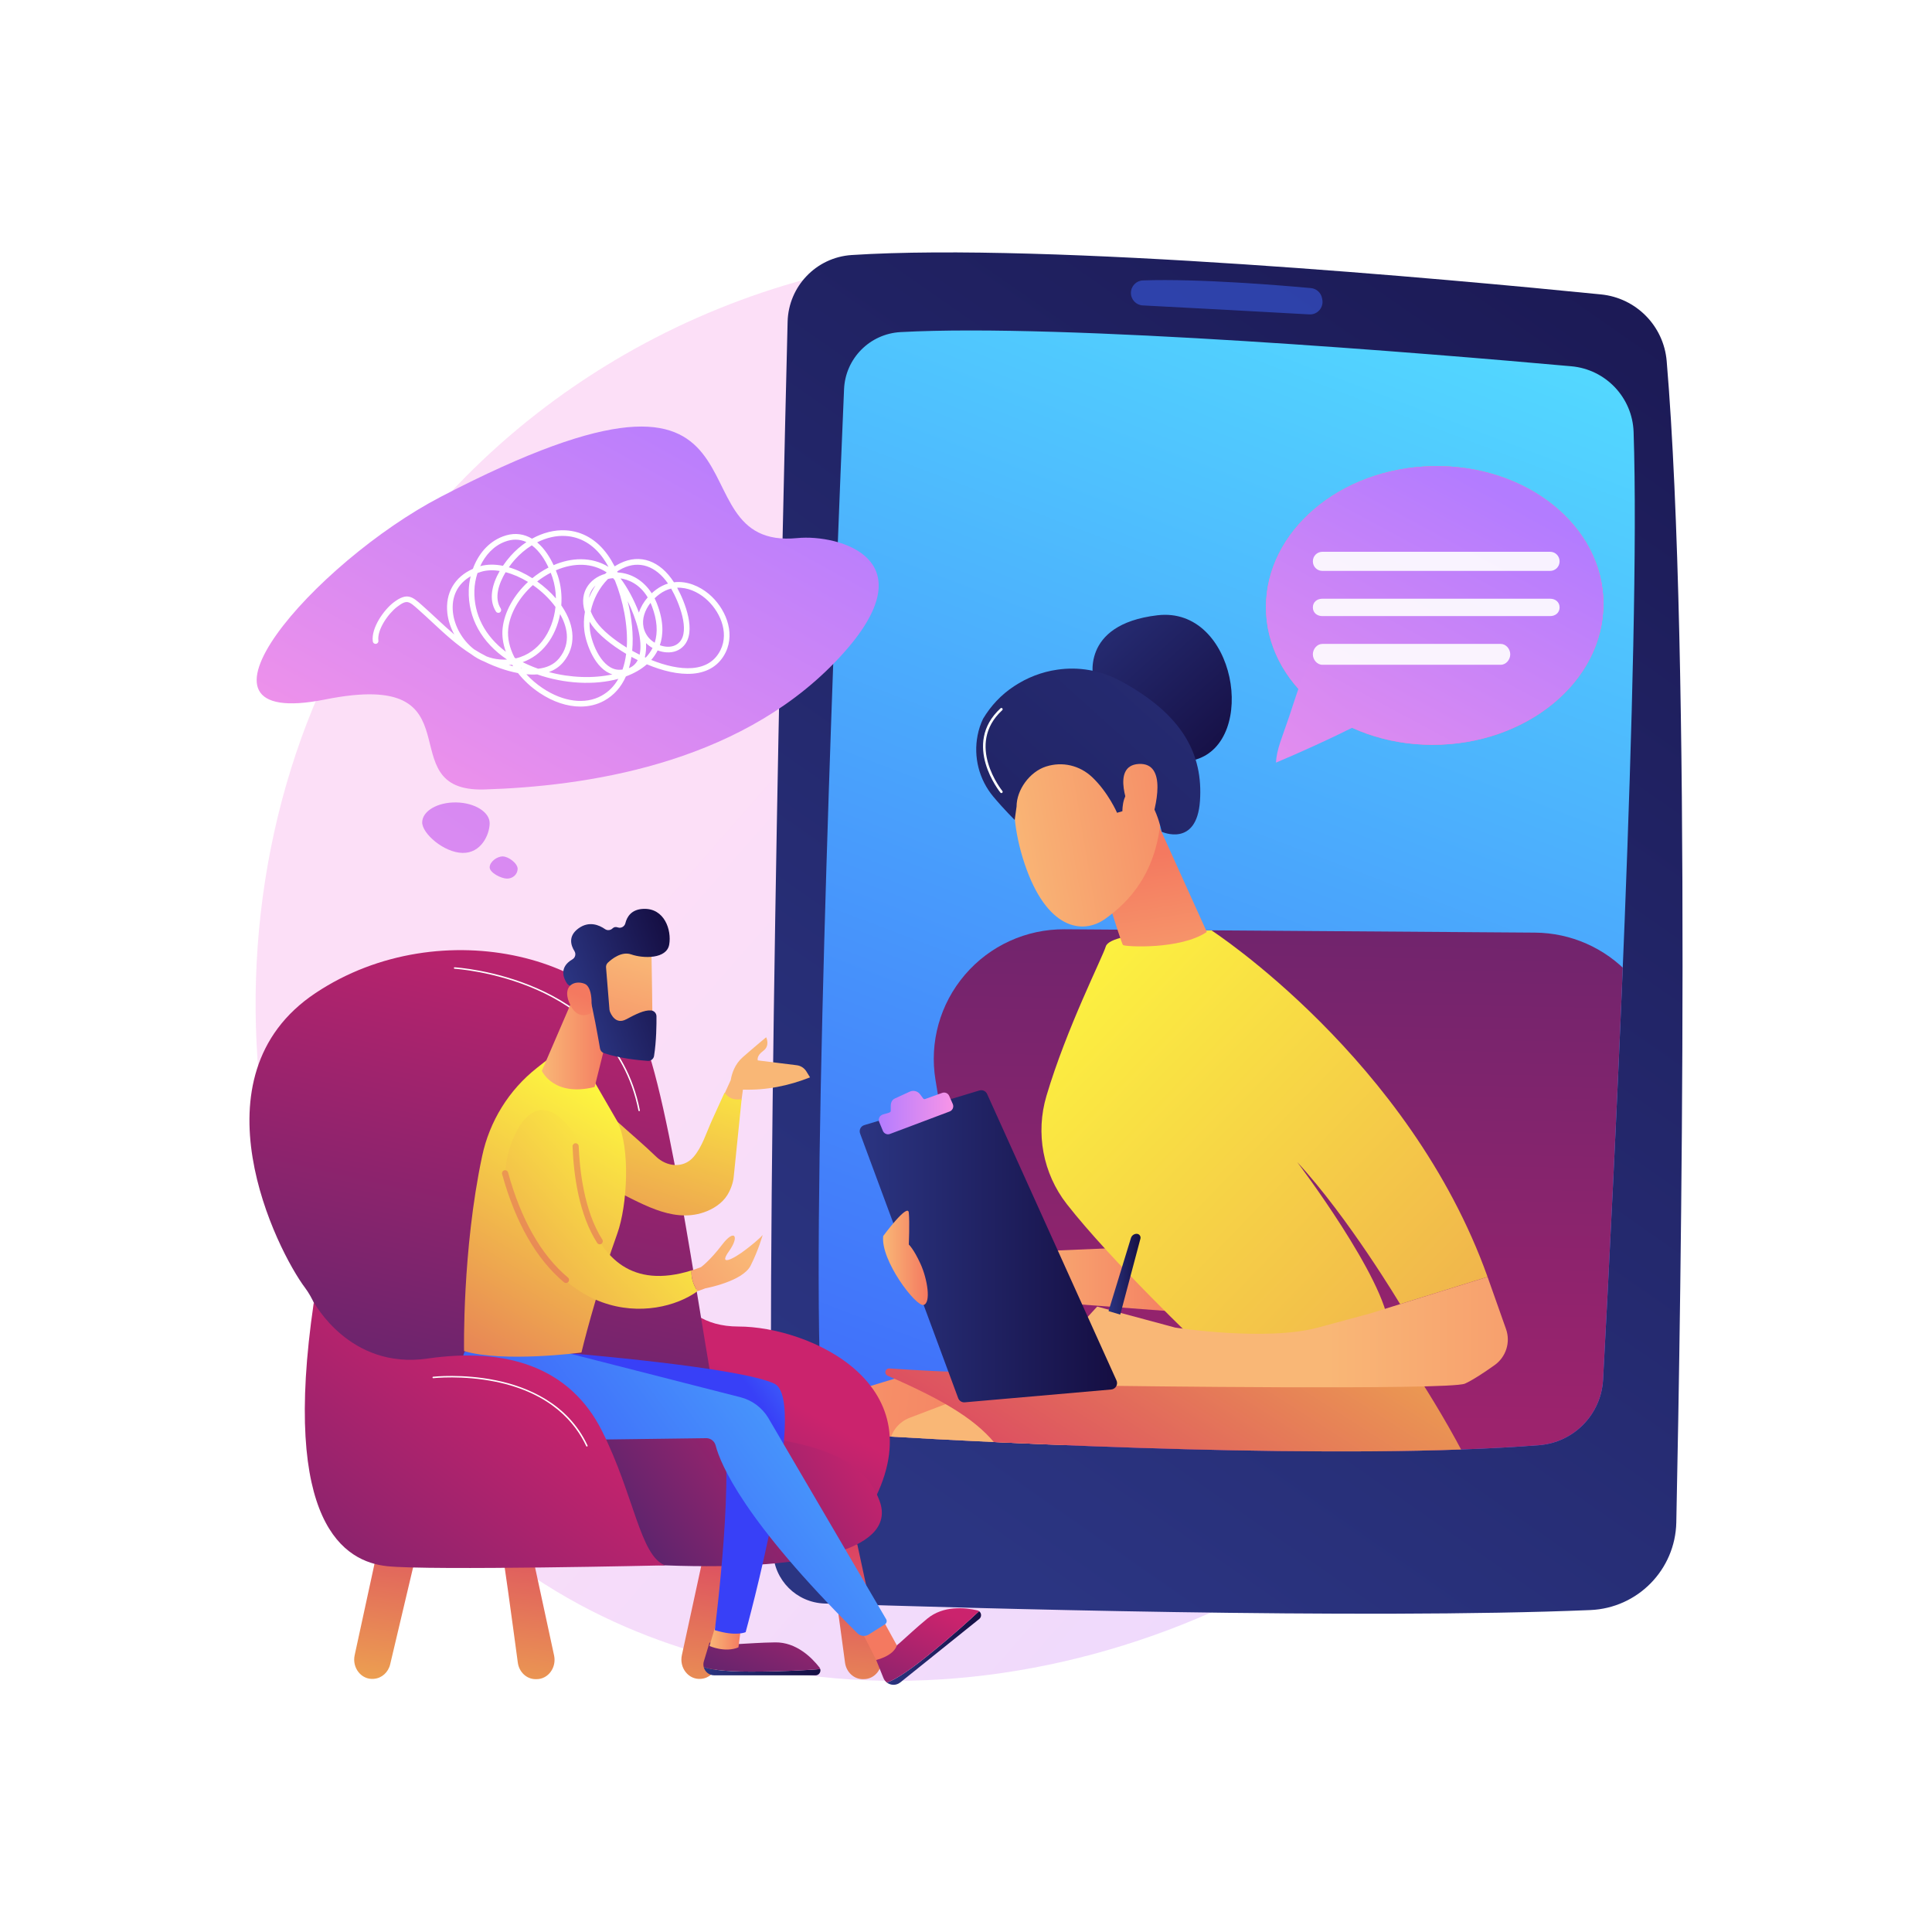
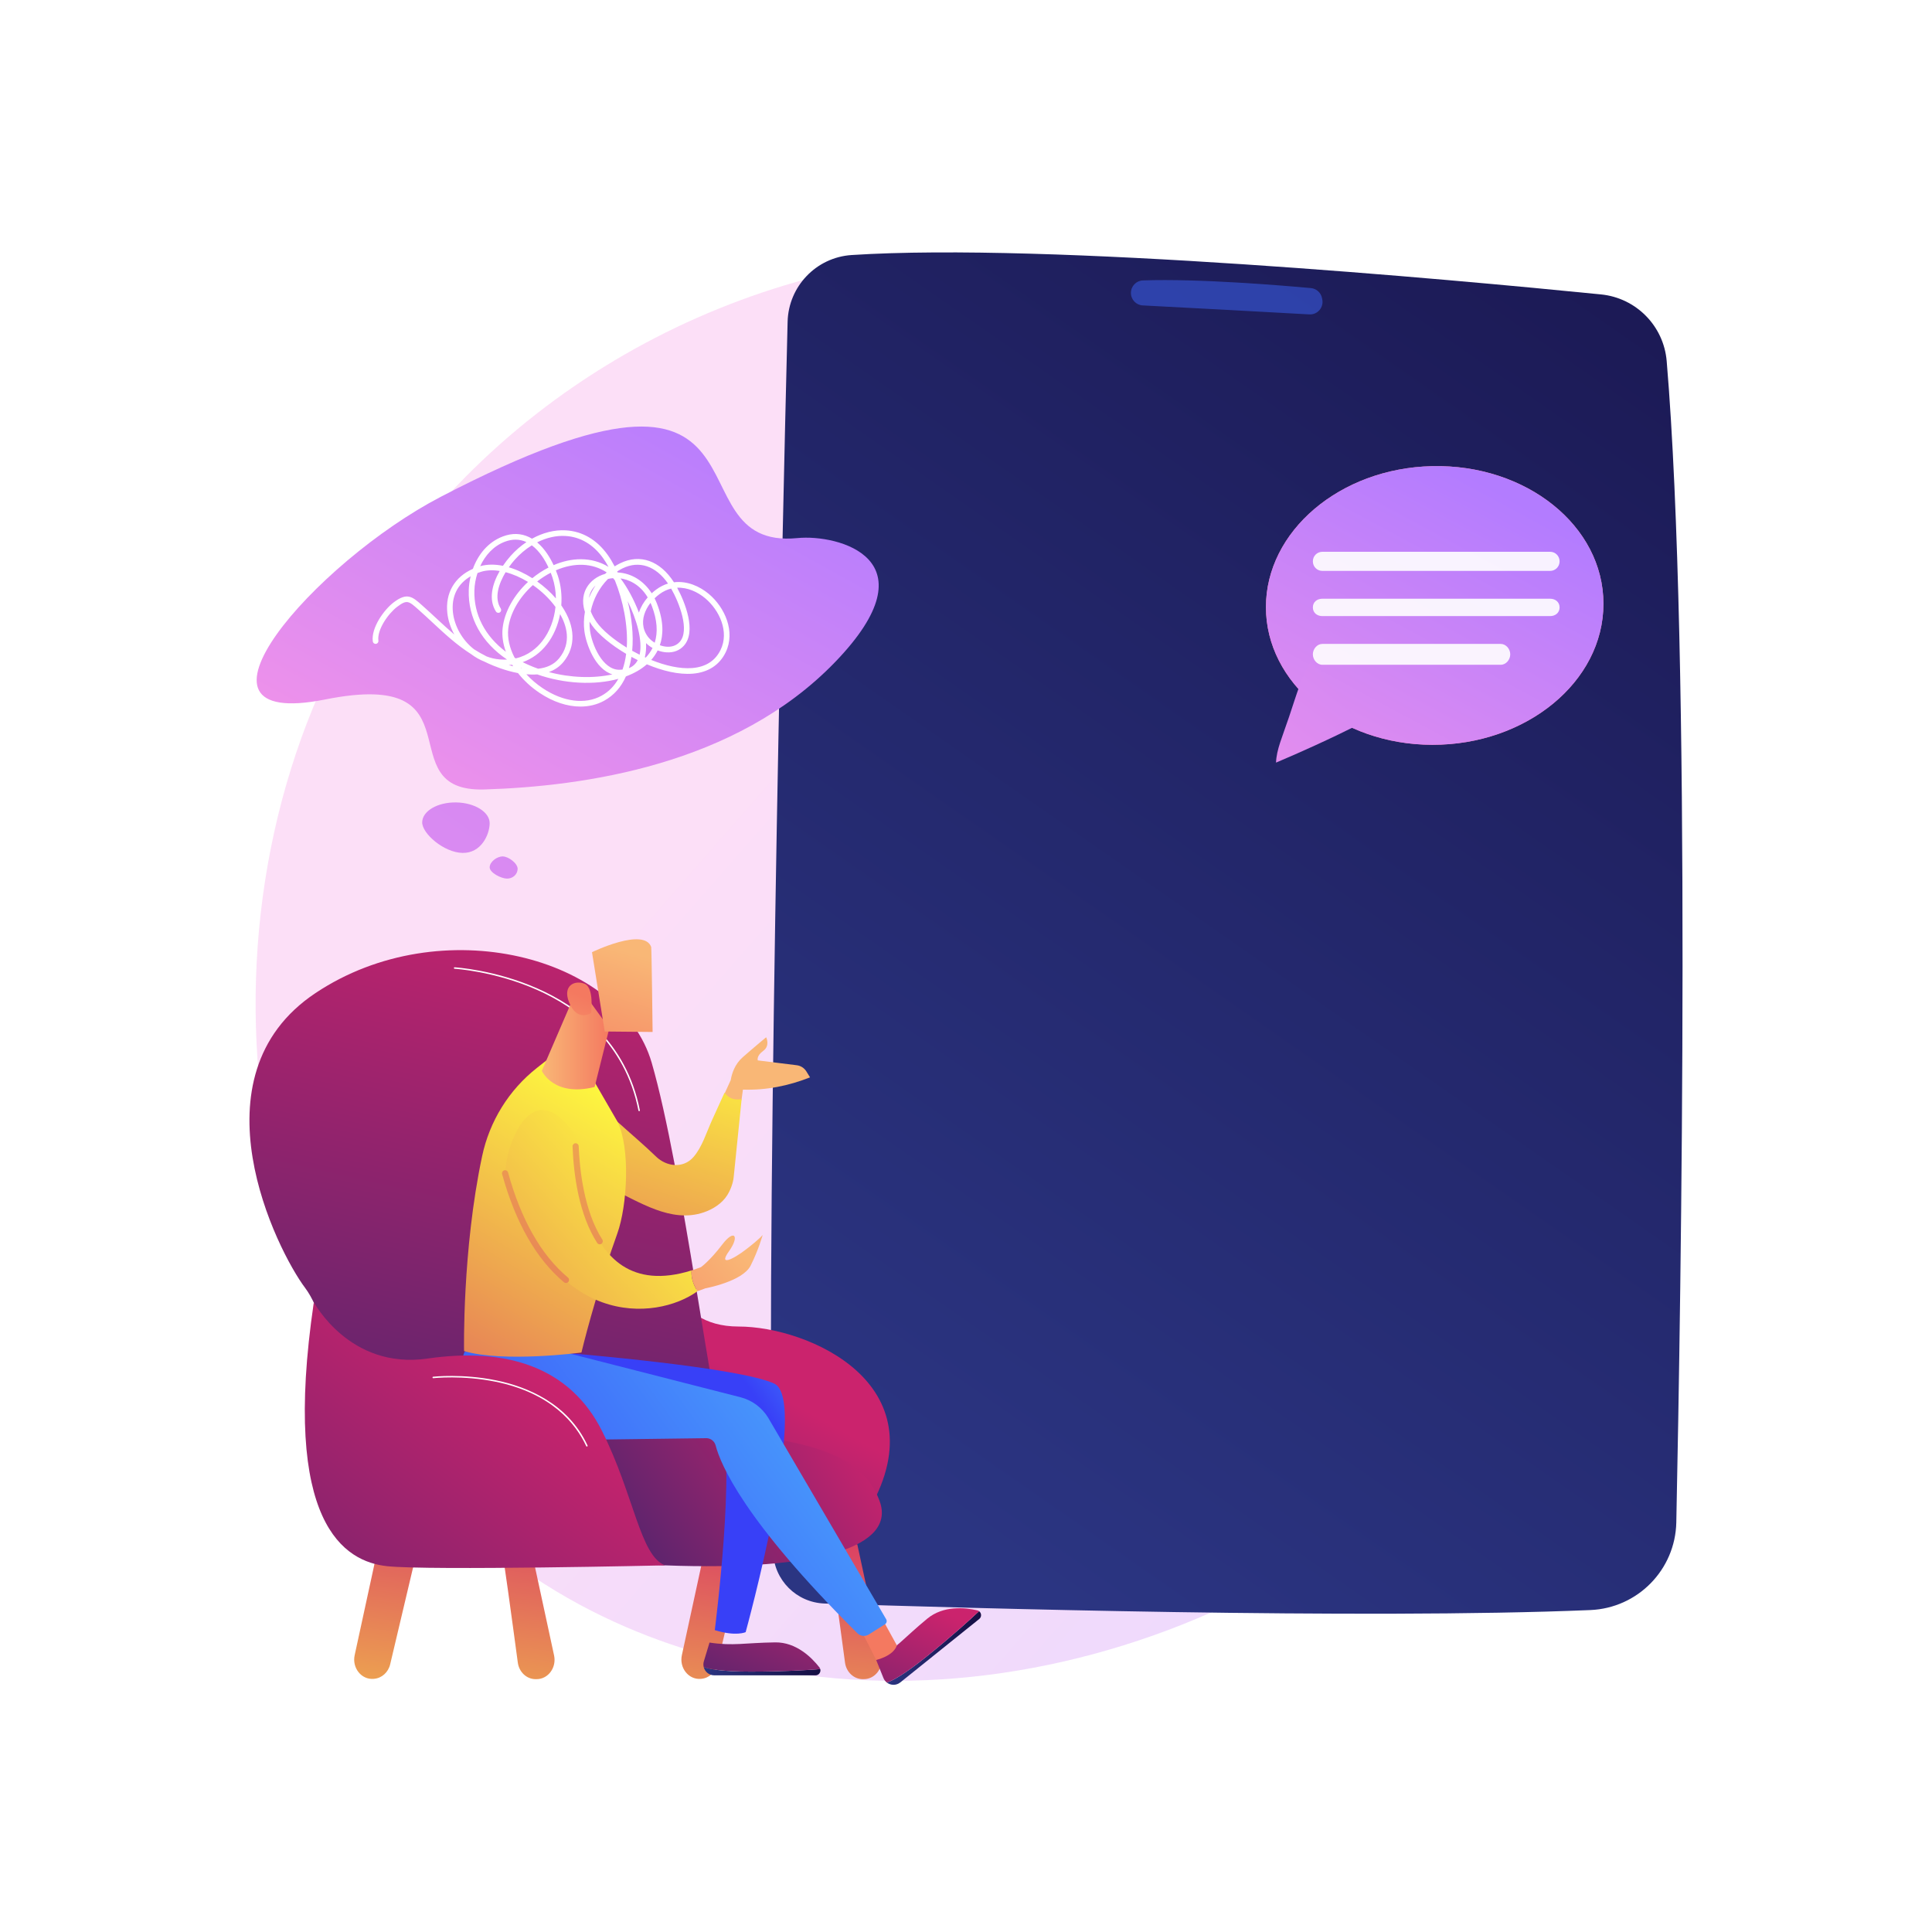
<svg xmlns="http://www.w3.org/2000/svg" xmlns:xlink="http://www.w3.org/1999/xlink" x="0px" y="0px" viewBox="0 0 3710 3710" style="enable-background:new 0 0 3710 3710;" xml:space="preserve">
  <g id="Background">
    <g>
      <g>
        <rect style="fill:#FFFFFF;" width="3710" height="3710" />
      </g>
    </g>
  </g>
  <g id="Illustration">
    <g>
      <linearGradient id="SVGID_1_" gradientUnits="userSpaceOnUse" x1="3437.814" y1="3264.796" x2="1400.067" y2="1481.768">
        <stop offset="0" style="stop-color:#B37CFF" />
        <stop offset="1" style="stop-color:#F895E7" />
      </linearGradient>
      <path style="opacity:0.3;fill:url(#SVGID_1_);" d="M3091.503,2338.79c-263.359,620.104-964.887,967.491-1573.253,873.785   c-98.993-15.248-370.387-60.669-610.668-274.95C445.025,2525.118,346.104,1708.3,719.235,1132.669   c271.574-418.958,758.398-656.452,1220.976-644.572c99.639,2.559,481.499,18.329,817.087,295.048   c49.291,40.645,158.008,137.227,255.988,290.45C3243.362,1433.389,3263.138,1934.66,3091.503,2338.79z" />
      <g>
        <g>
          <g>
            <linearGradient id="SVGID_00000127764599644708183850000017543480843212934838_" gradientUnits="userSpaceOnUse" x1="1644.851" y1="2810.825" x2="3848.806" y2="-350.504">
              <stop offset="0" style="stop-color:#2B3582" />
              <stop offset="1" style="stop-color:#150E42" />
            </linearGradient>
            <path style="fill:url(#SVGID_00000127764599644708183850000017543480843212934838_);" d="M1635.383,489.733      c-67.985,4.411-121.257,60.098-122.945,128.205c-10.325,416.504-43.813,1853.186-27.827,2362.302      c1.694,53.936,44.931,97.227,98.865,98.992c266.759,8.73,1034.149,30.855,1470.477,12.55      c90.88-3.813,163.15-77.427,165.037-168.367c9.067-437.175,29.072-1666.782-18.477-2230.066      c-5.697-67.49-58.668-121.235-126.062-127.977C2783.939,536.31,2012.343,465.27,1635.383,489.733z" />
            <linearGradient id="SVGID_00000158744950567607991780000009990926945085486997_" gradientUnits="userSpaceOnUse" x1="2767.732" y1="599.017" x2="1561.067" y2="3773.365">
              <stop offset="0" style="stop-color:#53D8FF" />
              <stop offset="1" style="stop-color:#3840F7" />
            </linearGradient>
-             <path style="fill:url(#SVGID_00000158744950567607991780000009990926945085486997_);" d="M1729.317,637.728      c-59.021,3.22-105.965,50.572-108.487,109.627c-14.57,341.114-60.525,1475.921-45.939,1895.549      c2.132,61.334,50.473,110.928,111.74,114.513c252.254,14.762,899.26,47.311,1269.254,17.683      c66.624-5.334,118.904-59.215,122.5-125.955c18.75-348.009,72.585-1404.672,58.604-1819.598      c-2.231-66.192-53.505-120.25-119.469-126.173C2744.621,678.873,2043.726,620.573,1729.317,637.728z" />
            <path style="opacity:0.5;fill:#3F67F9;" d="M2171.704,562.51L2171.704,562.51c0,12.78,9.96,23.32,22.722,23.988      c63.007,3.3,240.498,12.636,319.821,17.239c15.64,0.907,27.916-13.151,24.949-28.534l-0.507-2.625      c-2.024-10.497-10.729-18.397-21.375-19.372c-53.618-4.913-215.409-18.536-322.606-14.71      C2181.832,538.956,2171.704,549.625,2171.704,562.51z" />
          </g>
        </g>
        <g>
          <defs>
-             <path id="SVGID_00000054225453258349692960000016782201632066923913_" d="M1729.317,637.728      c-59.021,3.22-105.965,50.572-108.487,109.627c-14.57,341.114-60.525,1475.921-45.939,1895.549      c2.132,61.334,50.473,110.928,111.74,114.513c252.254,14.762,899.26,47.311,1269.254,17.683      c66.624-5.334,118.904-59.215,122.5-125.955c18.75-348.009,72.585-1404.672,58.604-1819.598      c-2.231-66.192-53.505-120.25-119.469-126.173C2744.621,678.873,2043.726,620.573,1729.317,637.728z" />
-           </defs>
+             </defs>
          <clipPath id="SVGID_00000137851717525161819490000003142357136080611973_">
            <use xlink:href="#SVGID_00000054225453258349692960000016782201632066923913_" style="overflow:visible;" />
          </clipPath>
          <g style="clip-path:url(#SVGID_00000137851717525161819490000003142357136080611973_);">
            <linearGradient id="SVGID_00000117648073528712005490000012134844598461961103_" gradientUnits="userSpaceOnUse" x1="2054.105" y1="1104.792" x2="2369.115" y2="1454.042">
              <stop offset="0" style="stop-color:#2B3582" />
              <stop offset="1" style="stop-color:#150E42" />
            </linearGradient>
            <path style="fill:url(#SVGID_00000117648073528712005490000012134844598461961103_);" d="M2100.024,1306.092      c0,0-28.369-106.803,122.631-124.603c151-17.801,193.004,242.084,73.291,277.201      C2176.232,1493.806,2100.024,1306.092,2100.024,1306.092z" />
            <linearGradient id="SVGID_00000101808295535426504820000008735065740475000981_" gradientUnits="userSpaceOnUse" x1="2462.202" y1="3761.844" x2="2513.947" y2="967.604">
              <stop offset="0" style="stop-color:#CB236D" />
              <stop offset="1" style="stop-color:#4C246D" />
            </linearGradient>
            <path style="fill:url(#SVGID_00000101808295535426504820000008735065740475000981_);" d="M3128.951,1870.983      c-46.778-50.604-112.412-79.585-181.318-80.079l-903.426-6.4c-73.499-0.521-143.481,31.418-191.253,87.275      c-47.769,55.857-68.46,129.434-56.542,201.96l180.896,1100.373h1137.318l79.931-1116.606      C3199.475,1988.773,3175.727,1921.582,3128.951,1870.983z" />
            <linearGradient id="SVGID_00000034072739878175062000000010547830545596184978_" gradientUnits="userSpaceOnUse" x1="1908.058" y1="2457.296" x2="2291.851" y2="2457.296">
              <stop offset="0" style="stop-color:#F9B776" />
              <stop offset="1" style="stop-color:#F47960" />
            </linearGradient>
            <polygon style="fill:url(#SVGID_00000034072739878175062000000010547830545596184978_);" points="1908.058,2406.483       2220.109,2393.213 2291.851,2521.378 1908.058,2492.25      " />
            <g>
              <linearGradient id="SVGID_00000168079745930823509600000003241438722353364613_" gradientUnits="userSpaceOnUse" x1="2086.201" y1="4548.588" x2="2120.803" y2="2680.076">
                <stop offset="0" style="stop-color:#2B3582" />
                <stop offset="1" style="stop-color:#150E42" />
              </linearGradient>
              <polygon style="fill:url(#SVGID_00000168079745930823509600000003241438722353364613_);" points="2168.052,3580.181        2168.052,3226.111 2046.774,3226.111 2068.707,3580.181       " />
              <linearGradient id="SVGID_00000054226348333496774360000003514124956121533066_" gradientUnits="userSpaceOnUse" x1="240.829" y1="4548.44" x2="275.425" y2="2680.248" gradientTransform="matrix(-1 0 0 1 3204 0)">
                <stop offset="0" style="stop-color:#2B3582" />
                <stop offset="1" style="stop-color:#150E42" />
              </linearGradient>
              <polygon style="fill:url(#SVGID_00000054226348333496774360000003514124956121533066_);" points="2976.356,3580.181        2998.29,3226.111 2885.634,3226.111 2885.634,3580.181       " />
            </g>
            <linearGradient id="SVGID_00000051367523295416859980000001203352385901136316_" gradientUnits="userSpaceOnUse" x1="-525.919" y1="3165.898" x2="1052.848" y2="3159.401">
              <stop offset="0" style="stop-color:#C32B78" />
              <stop offset="1" style="stop-color:#593092" />
            </linearGradient>
            <path style="fill:url(#SVGID_00000051367523295416859980000001203352385901136316_);" d="M3228.826,3158.435      c0,71.838-58.237,130.075-130.075,130.075H1965.335c-71.839,0-130.075-58.237-130.075-130.075v-10.243      c0-71.838,58.237-130.075,130.075-130.075H3098.75c71.839,0,130.075,58.237,130.075,130.075V3158.435z" />
            <g>
              <linearGradient id="SVGID_00000122000335664667468300000004471898996637982140_" gradientUnits="userSpaceOnUse" x1="7404.943" y1="2991.657" x2="6505.598" y2="3504.99" gradientTransform="matrix(-0.915 0.402 0.402 0.915 6550.661 -2678.031)">
                <stop offset="0" style="stop-color:#F9B776" />
                <stop offset="1" style="stop-color:#F47960" />
              </linearGradient>
              <path style="fill:url(#SVGID_00000122000335664667468300000004471898996637982140_);" d="M1594.382,3580.181       c100.563-208.847,239.565-536.063,145.833-686.35l363.901-61.551l-339.047-199.21l-157.212,47.85       c-20.053,6.104-35.563,21.935-41.211,42.117c-19.846,70.959-71.078,510.006-109.806,857.144H1594.382z" />
            </g>
            <linearGradient id="SVGID_00000124122867913085422230000013820678192687398051_" gradientUnits="userSpaceOnUse" x1="7479.921" y1="2927.367" x2="10633.551" y2="953.146" gradientTransform="matrix(-0.962 0.275 0.275 0.962 7563.914 -1920.54)">
              <stop offset="0" style="stop-color:#F9B776" />
              <stop offset="1" style="stop-color:#F47960" />
            </linearGradient>
            <path style="fill:url(#SVGID_00000124122867913085422230000013820678192687398051_);" d="M1810.625,3580.181      c83.486-214.824,180.298-519.397,82.854-654.25l369.204,16.709l-362.146-278.556l-153.594,58.434      c-19.59,7.453-33.987,24.303-38.249,44.822c-20.794,100.189-74.039,426.406-60.719,812.841H1810.625z" />
            <linearGradient id="SVGID_00000164504869990946355610000001590636853248329614_" gradientUnits="userSpaceOnUse" x1="2861.372" y1="1915.912" x2="2113.422" y2="3082.714">
              <stop offset="0" style="stop-color:#FDF53F" />
              <stop offset="1" style="stop-color:#D93C65" />
            </linearGradient>
            <path style="fill:url(#SVGID_00000164504869990946355610000001590636853248329614_);" d="M2866.818,2938.664      c-12.154-100.498-160.277-320.811-160.277-320.811s-574.526-18.689-641.621,7.349c-52.077,20.21-264.573,8.789-357.093,2.664      c-3.52-0.232-6.696,2.1-7.528,5.523c-0.832,3.428,0.921,6.96,4.154,8.364c225.978,98.297,247.7,154.315,277.584,344.852      c0,0,227.431,138.269,688.787,100.127C2825.86,3073.917,2878.973,3039.161,2866.818,2938.664z" />
            <linearGradient id="SVGID_00000120533786151338229790000014412548410853191319_" gradientUnits="userSpaceOnUse" x1="7296.95" y1="1856.619" x2="5124.131" y2="3952.528" gradientTransform="matrix(-1 0 0 1 9285.337 0)">
              <stop offset="0" style="stop-color:#FDF53F" />
              <stop offset="1" style="stop-color:#D93C65" />
            </linearGradient>
            <path style="fill:url(#SVGID_00000120533786151338229790000014412548410853191319_);" d="M2305.958,2585.215      c0,0-172.491-164.246-257.398-273.032c-45.896-58.806-60.31-136.22-39.084-207.732      c38.764-130.599,107.655-265.865,113.938-286.918c9.63-32.27,203.037-30.926,203.037-30.926s380.585,247.004,530.118,665.41      l-167.935,52.282c0,0-99.372-166.713-197.556-272.706c0,0,169.894,224.435,175.877,316.314L2305.958,2585.215z" />
            <linearGradient id="SVGID_00000069365780861494803590000004718654760707997371_" gradientUnits="userSpaceOnUse" x1="1371.645" y1="2045.722" x2="1309.021" y2="1643.887" gradientTransform="matrix(1 0 0 1 888.874 0)">
              <stop offset="0" style="stop-color:#F9B776" />
              <stop offset="1" style="stop-color:#F47960" />
            </linearGradient>
            <path style="fill:url(#SVGID_00000069365780861494803590000004718654760707997371_);" d="M2100.024,1637.187      c2.02,6.708,52.499,174.057,56.448,177.529c3.949,3.474,110.706,9.215,160.956-25.128l-102.563-226.886L2100.024,1637.187z" />
            <linearGradient id="SVGID_00000163045782269029217310000017830029899632181398_" gradientUnits="userSpaceOnUse" x1="2485.219" y1="-335.477" x2="2889.89" y2="-60.606" gradientTransform="matrix(0.723 -0.691 0.691 0.723 368.043 3572.766)">
              <stop offset="0" style="stop-color:#F9B776" />
              <stop offset="1" style="stop-color:#F47960" />
            </linearGradient>
            <path style="fill:url(#SVGID_00000163045782269029217310000017830029899632181398_);" d="M1961.19,1449.208      c0,0-35.94,83.014,6.286,209.224c42.226,126.211,111.232,137.176,154.933,105.976      c43.701-31.201,100.367-86.955,107.413-201.282C2236.867,1448.797,2010.697,1344.21,1961.19,1449.208z" />
            <linearGradient id="SVGID_00000060032779491292171990000004735696419730531731_" gradientUnits="userSpaceOnUse" x1="2682.341" y1="822.232" x2="1024.061" y2="2660.761">
              <stop offset="0" style="stop-color:#2B3582" />
              <stop offset="1" style="stop-color:#150E42" />
            </linearGradient>
            <path style="fill:url(#SVGID_00000060032779491292171990000004735696419730531731_);" d="M2154.385,1309.036      c-41.139-22.642-84.081-28.919-123.873-23.093c-30.155,4.257-58.518,15.47-83.068,31.726      c-24.996,16.365-44.924,37.884-59.72,62.66c-4.832,10.017-8.244,20.623-10.433,31.745      c-8.223,41.796,2.899,85.066,30.21,117.759c20.435,24.459,41.047,44.693,41.047,44.693l3.56-25.701      c0-32.172,25.317-66.941,56.703-76.916c31.387-9.974,64.537-2.128,88.413,20.405c30.94,29.251,47.851,68.487,47.851,68.487      l10.251-3.029c0,0-0.815-49.993,30.907-38.335c31.611,11.772,44.541,77.794,44.541,77.794s67.222,30.825,73.499-59.072      C2310.551,1448.366,2270.963,1372.929,2154.385,1309.036z" />
            <linearGradient id="SVGID_00000047041478551079125470000004406196522715119750_" gradientUnits="userSpaceOnUse" x1="2509.47" y1="-371.183" x2="2914.146" y2="-96.309" gradientTransform="matrix(0.723 -0.691 0.691 0.723 368.043 3572.766)">
              <stop offset="0" style="stop-color:#F9B776" />
              <stop offset="1" style="stop-color:#F47960" />
            </linearGradient>
            <path style="fill:url(#SVGID_00000047041478551079125470000004406196522715119750_);" d="M2170.766,1557.774      c0,0-39.715-87.576,15.915-90.744c55.63-3.166,32.997,84.423,21.91,116.381L2170.766,1557.774z" />
            <linearGradient id="SVGID_00000127012248204144509400000003649933674314908331_" gradientUnits="userSpaceOnUse" x1="1660.702" y1="2558.05" x2="2578.861" y2="2558.05" gradientTransform="matrix(1 0 0 1 888.874 0)">
              <stop offset="0" style="stop-color:#F9B776" />
              <stop offset="1" style="stop-color:#F47960" />
            </linearGradient>
            <path style="fill:url(#SVGID_00000127012248204144509400000003649933674314908331_);" d="M1977.309,2650.029l129.609-141.016      l149.684,40.306c0,0,174.509,27.038,274.387,0c99.878-27.037,99.878-27.037,99.878-27.037l225.702-70.267l35.449,100.181      c8.999,25.434-0.045,53.673-22.038,69.3c-19.526,13.876-42.415,29.125-57.005,35.507      c-29.722,13.004-684.698,4.112-684.698,4.112L1977.309,2650.029z" />
            <g>
              <linearGradient id="SVGID_00000134209189029517801700000000439712701431812514_" gradientUnits="userSpaceOnUse" x1="1650.865" y1="2393.213" x2="2145.091" y2="2393.213">
                <stop offset="0" style="stop-color:#2B3582" />
                <stop offset="1" style="stop-color:#150E42" />
              </linearGradient>
              <path style="fill:url(#SVGID_00000134209189029517801700000000439712701431812514_);" d="M2143.998,2650.888l-248.47-550.118       c-2.544-5.633-8.863-8.51-14.78-6.728l-221.113,66.53c-3.257,0.98-5.965,3.266-7.481,6.31       c-1.515,3.048-1.705,6.585-0.522,9.775l188.353,508.214c1.93,5.205,7.099,8.476,12.63,7.993l281.227-24.629       c3.98-0.347,7.543-2.603,9.56-6.05C2145.42,2658.739,2145.642,2654.529,2143.998,2650.888z" />
              <linearGradient id="SVGID_00000158738367172120170750000004575795756065220235_" gradientUnits="userSpaceOnUse" x1="1687.528" y1="2136.497" x2="1830.527" y2="2136.497">
                <stop offset="0" style="stop-color:#B37CFF" />
                <stop offset="1" style="stop-color:#F895E7" />
              </linearGradient>
              <path style="fill:url(#SVGID_00000158738367172120170750000004575795756065220235_);" d="M1829.608,2120.007l-6.869-15.583       c-2.271-5.153-8.14-7.666-13.438-5.76l-32.762,11.786c-1.415,0.512-2.996,0.028-3.89-1.181l-5.815-7.875       c-4.493-6.082-12.588-8.263-19.529-5.262l-28.795,13.213c-5.952,2.574-8.046,8.438-8.046,14.919v9.468       c0,1.493-2.728,2.812-4.154,3.253l-10.674,3.038c-2.887,0.896-5.699,2.968-6.977,5.708c-1.278,2.741-1.559,5.889-0.391,8.676       l7.109,17.214c2.23,5.315,8.211,7.918,13.606,5.889l114.621-43.147c2.758-1.033,4.952-3.161,6.094-5.878       C1830.838,2125.768,1830.798,2122.701,1829.608,2120.007z" />
            </g>
            <linearGradient id="SVGID_00000160190249022013893660000003976385612989176982_" gradientUnits="userSpaceOnUse" x1="1695.715" y1="2415.49" x2="1781.654" y2="2415.49">
              <stop offset="0" style="stop-color:#F9B776" />
              <stop offset="1" style="stop-color:#F47960" />
            </linearGradient>
            <path style="fill:url(#SVGID_00000160190249022013893660000003976385612989176982_);" d="M1696.024,2373.512      c0,0,47.333-64.324,49.154-44.906c1.821,19.419,0,61.29,0,61.29s9.103,7.889,22.453,37.017      c13.35,29.128,20.537,74.811,6.021,78.974C1759.135,2510.05,1690.563,2420.239,1696.024,2373.512z" />
            <linearGradient id="SVGID_00000139295346543878048190000007934441717704807304_" gradientUnits="userSpaceOnUse" x1="2128.697" y1="2446.837" x2="2190.176" y2="2446.837">
              <stop offset="0" style="stop-color:#2B3582" />
              <stop offset="1" style="stop-color:#150E42" />
            </linearGradient>
            <path style="fill:url(#SVGID_00000139295346543878048190000007934441717704807304_);" d="M2188.631,2372.175      c-1.41-1.835-3.594-2.911-5.907-2.911c-5.06,0-9.527,3.304-11.01,8.14l-43.016,140.33l22.507,6.675l38.723-145.778      C2190.52,2376.395,2190.041,2374.006,2188.631,2372.175z" />
            <path style="fill:#FFFFFF;" d="M1922.981,1522.931c-0.697,0-1.394-0.303-1.873-0.882c-0.759-0.92-74.939-92.855,0.232-161.92      c0.986-0.891,2.527-0.825,3.428,0.152c0.905,0.986,0.844,2.522-0.147,3.432c-71.82,65.984-0.498,154.363,0.232,155.245      c0.853,1.034,0.706,2.57-0.332,3.423C1924.071,1522.75,1923.526,1522.931,1922.981,1522.931z" />
          </g>
        </g>
      </g>
      <g>
        <g>
          <g>
            <g>
              <linearGradient id="SVGID_00000078003521062938777530000005478723587523623041_" gradientUnits="userSpaceOnUse" x1="2984.988" y1="940.664" x2="3427.493" y2="1761.38" gradientTransform="matrix(-1 0 0 1 5859.788 0)">
                <stop offset="0" style="stop-color:#FF9085" />
                <stop offset="1" style="stop-color:#FB6FBB" />
              </linearGradient>
              <path style="fill:url(#SVGID_00000078003521062938777530000005478723587523623041_);" d="M2430.95,1165.872       c0,145.587,141.737,263.958,319.202,264.398c180.432,0.447,328.93-120.804,328.93-270.827s-148.498-268.328-328.93-264.301       C2572.686,899.101,2430.95,1020.285,2430.95,1165.872z" />
              <linearGradient id="SVGID_00000012469809280261090900000004828050079913586102_" gradientUnits="userSpaceOnUse" x1="2984.988" y1="940.664" x2="3427.493" y2="1761.38" gradientTransform="matrix(-1 0 0 1 5859.788 0)">
                <stop offset="0" style="stop-color:#B37CFF" />
                <stop offset="1" style="stop-color:#F895E7" />
              </linearGradient>
              <path style="fill:url(#SVGID_00000012469809280261090900000004828050079913586102_);" d="M2430.95,1165.872       c0,145.587,141.737,263.958,319.202,264.398c180.432,0.447,328.93-120.804,328.93-270.827s-148.498-268.328-328.93-264.301       C2572.686,899.101,2430.95,1020.285,2430.95,1165.872z" />
              <linearGradient id="SVGID_00000140708628261503535140000007554894813841941644_" gradientUnits="userSpaceOnUse" x1="3763.137" y1="1483.027" x2="4279.049" y2="2439.891" gradientTransform="matrix(-0.988 -0.155 -0.155 0.988 6860.895 -10.305)">
                <stop offset="0" style="stop-color:#B37CFF" />
                <stop offset="1" style="stop-color:#F895E7" />
              </linearGradient>
              <path style="fill:url(#SVGID_00000140708628261503535140000007554894813841941644_);" d="M2613.435,1389.23       c-28.36,14.195-57.82,28.339-88.369,42.318c-25.336,11.593-50.261,22.541-74.72,32.883       c0.888-25.005,11.782-48.411,24.986-87.731c14.113-42.028,26.665-85.135,41.919-106.091L2613.435,1389.23z" />
            </g>
          </g>
        </g>
        <g style="opacity:0.9;">
          <path style="fill:#FFFFFF;" d="M2994.875,1077.94c0,10.329-8.159,18.36-18.223,18.36h-437.348     c-10.064,0-18.223-8.031-18.223-18.36l0,0c0-10.329,8.158-18.359,18.223-18.359h437.348     C2986.716,1059.58,2994.875,1067.611,2994.875,1077.94L2994.875,1077.94z" />
          <path style="fill:#FFFFFF;" d="M2994.875,1166.4c0,10.329-8.159,16.69-18.223,16.69h-437.348     c-10.064,0-18.223-6.361-18.223-16.69l0,0c0-10.329,8.158-16.691,18.223-16.691h437.348     C2986.716,1149.709,2994.875,1156.071,2994.875,1166.4L2994.875,1166.4z" />
          <path style="fill:#FFFFFF;" d="M2900.115,1256.528c0,10.329-8.158,20.029-18.223,20.029h-342.589     c-10.064,0-18.223-9.7-18.223-20.029l0,0c0-10.329,8.158-20.029,18.223-20.029h342.589     C2891.957,1236.5,2900.115,1246.199,2900.115,1256.528L2900.115,1256.528z" />
        </g>
      </g>
      <g>
        <linearGradient id="SVGID_00000127751248687698119510000013860706901246170035_" gradientUnits="userSpaceOnUse" x1="1358.534" y1="732.98" x2="815.106" y2="1715.14">
          <stop offset="0" style="stop-color:#B37CFF" />
          <stop offset="1" style="stop-color:#F895E7" />
        </linearGradient>
        <path style="fill:url(#SVGID_00000127751248687698119510000013860706901246170035_);" d="M846.841,953.783    c-242.399,126.029-525.652,450.01-222.204,389.373c303.448-60.637,116.84,178.725,305.875,172.837    s481.646-46.206,673.108-244.602s5.354-245.814-72.25-238.133C1275.865,1058.545,1527.757,599.76,846.841,953.783z" />
        <path style="fill:#FFFFFF;" d="M1114.705,1356.828c-25.219,0-52.49-8.86-78.454-26.181    c-16.271-10.854-30.322-23.905-41.561-38.115c-24.12-4.523-45.706-13.353-56.259-18.133c-2.852-1.288-5.647-2.615-8.388-3.973    c-9.159-3.605-17.606-8.457-25.25-14.246c-27.747-17.63-50.469-38.748-74.148-60.755c-8.409-7.813-17.102-15.894-26.131-23.908    l-1.406-1.252c-18.344-16.314-21.649-19.244-40.483-4.974c-16.95,12.844-38.838,43.797-35.984,65.029    c0.399,2.966-1.682,5.692-4.649,6.093c-2.96,0.37-5.694-1.684-6.092-4.65c-3.508-26.098,21.529-60.976,40.178-75.108    c25.933-19.656,35.981-10.713,54.232,5.513l1.4,1.244c9.12,8.098,17.861,16.223,26.312,24.077    c11.48,10.669,22.728,21.121,34.426,31.041c-7.278-13.215-11.904-27.414-13.422-41.217    c-4.227-38.425,13.931-69.394,49.041-84.972c9.749-26.794,28.618-51.294,57.596-62.231c17.627-6.657,34.521-6.24,50.21,1.233    c1.974,0.94,3.891,1.971,5.75,3.088c20.755-11.49,43.186-17.262,64.704-16.04c32.039,1.769,59.931,18.105,80.661,47.239    c4.61,6.478,9.08,13.853,13.32,21.943c3.41-2.173,6.931-4.155,10.557-5.93c38.145-18.686,76.619-5.029,103.295,36.498    c25.065-3.157,49.385,7.708,66.867,22.307c30.798,25.719,51.824,72.554,32.423,112.314    c-11.873,24.328-33.693,38.461-63.106,40.864c-27.119,2.225-58.435-5.416-88.191-17.956    c-10.984,9.726-24.681,17.497-40.259,23.264c-9.207,20.79-23.156,36.415-41.667,46.622    C1146.528,1353.104,1131.047,1356.825,1114.705,1356.828z M1010.798,1294.793c9.057,9.848,19.635,18.946,31.467,26.839    c39.359,26.253,81.503,31.646,112.73,14.431c13.576-7.486,24.417-18.36,32.433-32.492c-45.36,12.452-102.893,9.919-155.828-8.523    C1024.743,1295.57,1017.743,1295.423,1010.798,1294.793z M1053.973,1290.527c41.795,11.169,85.624,12.515,121.999,4.498    c-33.282-10.262-50.428-58.04-53.733-82.794c-1.649-12.361-1.232-24.967,0.984-37.3c-7.159-21.533-1.8-37.339,3.109-46.042    c7.35-13.03,20.292-22.495,35.726-26.911c0.984-0.945,1.986-1.877,2.999-2.79c-27.429-18.039-61.923-19.449-97.663-4.017    c1.565,3.917,2.803,7.398,3.742,10.215c6.036,18.147,8.164,37.797,6.682,57.072c0.435,0.628,0.868,1.261,1.291,1.888    c25.922,38.533,26.983,77.436,2.908,106.735C1074.215,1280.58,1064.575,1286.773,1053.973,1290.527z M1132.101,1193.739    c-0.158,5.703,0.126,11.407,0.88,17.06c3.529,26.435,23.617,75.36,56.226,75.36c0.236,0,0.47-0.003,0.708-0.008    c1.906-0.039,3.742-0.152,5.506-0.334c1.652-4.708,3.074-9.676,4.264-14.896c1.132-4.962,2.028-10.082,2.704-15.335    c-29.153-17.245-53.39-37.513-65.521-54.612C1135.125,1198.516,1133.538,1196.103,1132.101,1193.739z M1003.701,1271.532    c3.309,1.67,6.699,3.279,10.168,4.833c6.367,2.85,12.862,5.438,19.459,7.771c15.621-1.656,30.014-7.393,40.315-19.93    c24.76-30.134,14.068-63.5,1.95-84.948c-4.093,21.658-12.814,42.108-25.705,58.516    C1037.338,1253.747,1021.588,1265.151,1003.701,1271.532z M1250.523,1267.283c27.146,10.951,55.138,17.486,78.939,15.54    c25.751-2.104,44.004-13.817,54.25-34.817c16.957-34.748-2.071-76.228-29.63-99.241c-14.269-11.915-33.63-21.061-53.775-20.176    c15.211,27.978,37.614,84.273,12.782,111.54c-8.174,8.974-19.555,13.328-32.875,12.587c-5.786-0.321-11.676-1.626-17.317-3.729    C1259.365,1256.036,1255.073,1262.102,1250.523,1267.283z M1000.722,1282.709c0.556,0.094,1.121,0.182,1.68,0.271    c-0.782-0.379-1.559-0.76-2.333-1.145C1000.286,1282.126,1000.503,1282.419,1000.722,1282.709z M1212.535,1261.353    c-0.629,4.064-1.388,8.059-2.282,11.979c-0.752,3.298-1.591,6.508-2.516,9.624c7.585-2.989,13.173-8.078,16.859-15.33    C1220.513,1265.607,1216.492,1263.515,1212.535,1261.353z M976.9,1277.172c2.747,0.807,5.576,1.584,8.465,2.314    c-0.643-1.004-1.273-2.01-1.888-3.019C981.307,1276.768,979.113,1277.003,976.9,1277.172z M934.639,1260.606    c7.789,2.983,16.137,4.957,24.96,5.687c4.921,0.404,9.619,0.484,14.099,0.263c-48.74-32.832-75.128-79.847-73.557-133.212    c0.254-8.664,1.449-17.699,3.62-26.703c-25.107,14.531-37.318,38.984-33.963,69.485c2.823,25.661,17.485,52.842,40.407,70.638    C917.924,1251.69,926.023,1256.324,934.639,1260.606z M988.174,1262.937c0.741,0.451,1.487,0.899,2.239,1.341    c24.319-5.612,40.681-20.126,50.953-33.197c14.146-18.009,22.829-41.322,25.344-65.543    c-11.861-16.275-26.984-30.593-43.419-41.991c-26.084,23.341-44.044,53.998-47.313,83.734    C974.012,1225.145,978.513,1244.447,988.174,1262.937z M1238.24,1262.005c0.57,0.26,1.138,0.514,1.709,0.771    c5.395-5.623,9.76-11.777,13.087-18.42c-4.581-2.632-8.805-5.792-12.439-9.35    C1241.106,1244.743,1240.42,1253.885,1238.24,1262.005z M1213.979,1249.686c4.661,2.615,9.431,5.142,14.279,7.558    c6.28-27.444-6.241-69.021-23.023-102.942C1213.097,1185.481,1216.861,1219.007,1213.979,1249.686z M916.912,1100.398    c-3.67,11.222-5.627,22.675-5.94,33.266c-1.362,46.324,20.219,87.624,60.455,117.943c-5.571-15.313-7.838-30.823-6.223-45.511    c3.457-31.436,21.89-63.735,48.751-88.63c-14.055-8.565-28.774-14.979-43.028-18.686c-13.204,21.868-22.471,49.315-9.38,69.729    c1.616,2.519,0.883,5.872-1.637,7.486c-2.52,1.617-5.871,0.885-7.487-1.637c-14.703-22.93-7.494-52.4,7.18-77.962    c-12.967-2.073-25.27-1.656-36.005,1.684C921.303,1098.795,919.073,1099.569,916.912,1100.398z M1134.4,1173.906    c2.526,6.768,6.301,13.74,11.307,20.798c10.863,15.313,32.156,33.206,57.837,48.878c2.754-42.229-7.177-90.698-22.83-129.195    c-1.164-1.468-2.321-2.861-3.46-4.169c-3.337,0.254-6.592,0.763-9.734,1.515    C1150.935,1128.412,1139.159,1150.537,1134.4,1173.906z M1267.116,1238.982c4.502,1.639,9.167,2.662,13.699,2.914    c6.929,0.384,16.8-0.874,24.262-9.065c20.168-22.147-0.904-75.844-16.259-102.602c-7.474,1.83-14.933,5.217-22.165,10.525    c-3.398,2.494-6.631,5.231-9.641,8.164c1.749,3.456,3.349,7.066,4.791,10.818    C1274.72,1193.347,1273.943,1219.301,1267.116,1238.982z M1236.36,1206.846c1.411,5.247,3.837,10.409,7.43,15.36    c3.349,4.617,8.039,8.736,13.401,12.004c6.52-20.107,4.73-43.954-5.504-70.588c-0.799-2.076-1.633-4.078-2.496-5.996    c-10.923,13.986-16.827,30.82-13.367,46.992C1236.006,1205.359,1236.187,1206.105,1236.36,1206.846z M1191.578,1110.713    c12.673,16.69,25.83,40.546,35.343,65.643c3.33-10.461,9.235-20.43,16.843-29.189    C1227.581,1120.038,1204.758,1112.642,1191.578,1110.713z M1031.568,1116.599c13.432,9.588,25.712,20.715,35.897,32.548    c-0.16-13.734-2.324-27.441-6.614-40.335c-0.829-2.496-1.914-5.554-3.266-8.99    C1048.385,1104.581,1039.659,1110.243,1031.568,1116.599z M1143.526,1124.337c-3.074,2.917-5.694,6.223-7.755,9.878    c-2.433,4.313-4.002,8.943-4.718,13.828C1134.433,1139.747,1138.622,1131.787,1143.526,1124.337z M1186.061,1099.295    c0.589,0.028,1.181,0.066,1.771,0.108c25.86,1.902,48.553,16.383,63.644,39.829c2.781-2.56,5.713-4.976,8.764-7.215    c7.381-5.419,14.945-9.14,22.523-11.443c-23.275-33.761-55.481-44.695-87.13-29.202c-3.609,1.769-7.108,3.763-10.482,5.963    C1185.454,1097.982,1185.759,1098.64,1186.061,1099.295z M977.085,1089.34c15.334,4.509,30.723,11.799,45.111,20.942    c9.57-7.846,20.027-14.768,31.107-20.444c-6.715-14.423-17.167-31.635-32.058-42.649c-11.714,7.246-22.782,16.518-32.637,27.555    C984.941,1078.851,980.967,1083.808,977.085,1089.34z M1115.186,1073.886c19.236,0,37.437,4.904,53.329,14.666    c-3.329-6.054-6.795-11.639-10.356-16.643c-18.752-26.352-43.797-41.118-72.428-42.699c-17.959-1.004-36.632,3.37-54.277,12.258    c14.611,12.255,24.903,29.36,31.637,43.761C1080.676,1077.654,1098.326,1073.886,1115.186,1073.886z M989.995,1036.279    c-6.645,0-13.493,1.321-20.505,3.97c-22.251,8.399-37.908,26.504-47.399,46.976c13.548-3.846,28.455-3.771,43.665-0.699    c4.592-6.826,9.619-13.234,14.768-18.998c9.239-10.348,19.501-19.261,30.379-26.548    C1004.213,1037.846,997.224,1036.279,989.995,1036.279z" />
        <linearGradient id="SVGID_00000064324622829095225480000008079607359347103133_" gradientUnits="userSpaceOnUse" x1="1702.32" y1="364.51" x2="198.666" y2="2567.157" gradientTransform="matrix(1 0.018 -0.018 1 18.018 9.883)">
          <stop offset="0" style="stop-color:#B37CFF" />
          <stop offset="1" style="stop-color:#F895E7" />
        </linearGradient>
        <path style="fill:url(#SVGID_00000064324622829095225480000008079607359347103133_);" d="M940.308,1581.306    c-0.399,21.654-16.333,57.197-52.113,56.537c-35.78-0.66-77.858-37.272-77.459-58.926c0.399-21.654,29.729-38.673,65.509-38.014    C912.025,1541.563,940.707,1559.652,940.308,1581.306z" />
        <linearGradient id="SVGID_00000056414760984649591630000007628028352688694692_" gradientUnits="userSpaceOnUse" x1="1803.186" y1="433.373" x2="299.529" y2="2636.023" gradientTransform="matrix(1 0.018 -0.018 1 18.018 9.883)">
          <stop offset="0" style="stop-color:#B37CFF" />
          <stop offset="1" style="stop-color:#F895E7" />
        </linearGradient>
        <path style="fill:url(#SVGID_00000056414760984649591630000007628028352688694692_);" d="M994.02,1668.578    c-0.193,10.485-9.416,18.818-20.599,18.612c-11.183-0.206-33.301-11.353-33.108-21.838s14.064-20.968,25.247-20.762    C976.743,1644.796,994.213,1658.093,994.02,1668.578z" />
      </g>
      <g>
        <g>
          <linearGradient id="SVGID_00000103231605213969869790000006640564594094481539_" gradientUnits="userSpaceOnUse" x1="684.799" y1="3566.496" x2="769.786" y2="2835.607">
            <stop offset="0" style="stop-color:#FDF53F" />
            <stop offset="1" style="stop-color:#D93C65" />
          </linearGradient>
          <path style="fill:url(#SVGID_00000103231605213969869790000006640564594094481539_);" d="M730.213,2951.982l-49.153,226.449     c-5.293,24.381,12.888,47.273,36.102,45.464c0.388-0.03,0.779-0.062,1.174-0.095c14.795-1.237,27.265-12.404,30.923-27.876     l54.495-230.525L730.213,2951.982z" />
          <linearGradient id="SVGID_00000058572842925492142950000016139373836625601668_" gradientUnits="userSpaceOnUse" x1="952.592" y1="3600.705" x2="1037.651" y2="2869.191">
            <stop offset="0" style="stop-color:#FDF53F" />
            <stop offset="1" style="stop-color:#D93C65" />
          </linearGradient>
          <path style="fill:url(#SVGID_00000058572842925492142950000016139373836625601668_);" d="M961.938,2965.399     c2.255,3.783,23.241,158.907,32.405,227.273c2.447,18.26,16.993,31.801,34.143,31.801h1.906     c22.206,0,38.629-22.241,33.604-45.51l-46.116-213.564H961.938z" />
          <linearGradient id="SVGID_00000151509161301577322570000006925237280671352729_" gradientUnits="userSpaceOnUse" x1="1304.113" y1="3643.996" x2="1389.1" y2="2913.107">
            <stop offset="0" style="stop-color:#FDF53F" />
            <stop offset="1" style="stop-color:#D93C65" />
          </linearGradient>
-           <path style="fill:url(#SVGID_00000151509161301577322570000006925237280671352729_);" d="M1358.538,2951.982l-49.153,226.449     c-5.292,24.381,12.89,47.273,36.103,45.464c0.388-0.03,0.779-0.062,1.174-0.095c14.795-1.237,27.265-12.404,30.922-27.876     l54.495-230.525L1358.538,2951.982z" />
+           <path style="fill:url(#SVGID_00000151509161301577322570000006925237280671352729_);" d="M1358.538,2951.982l-49.153,226.449     c-5.292,24.381,12.89,47.273,36.103,45.464c0.388-0.03,0.779-0.062,1.174-0.095c14.795-1.237,27.265-12.404,30.922-27.876     l54.495-230.525L1358.538,2951.982" />
          <linearGradient id="SVGID_00000047051438276675917780000014236241959063236233_" gradientUnits="userSpaceOnUse" x1="1571.898" y1="3678.271" x2="1656.958" y2="2946.758">
            <stop offset="0" style="stop-color:#FDF53F" />
            <stop offset="1" style="stop-color:#D93C65" />
          </linearGradient>
          <path style="fill:url(#SVGID_00000047051438276675917780000014236241959063236233_);" d="M1590.264,2965.399     c2.255,3.783,23.24,158.907,32.404,227.273c2.449,18.26,16.994,31.801,34.144,31.801h1.906c22.206,0,38.628-22.241,33.603-45.51     l-46.115-213.564H1590.264z" />
          <linearGradient id="SVGID_00000116924333178948428760000011109099366020040094_" gradientUnits="userSpaceOnUse" x1="1468.642" y1="2664.859" x2="1199.872" y2="3149.699">
            <stop offset="0" style="stop-color:#CB236D" />
            <stop offset="1" style="stop-color:#4C246D" />
          </linearGradient>
          <path style="fill:url(#SVGID_00000116924333178948428760000011109099366020040094_);" d="M1277.231,2414.686     c0,0,6.363,132.659,140.985,132.636c134.621-0.022,386.193,110.888,252.574,348.324l-393.56-54.137V2414.686z" />
          <linearGradient id="SVGID_00000133527505373678442240000013444995503041582991_" gradientUnits="userSpaceOnUse" x1="1115.962" y1="1682.745" x2="823.461" y2="2972.413">
            <stop offset="0" style="stop-color:#CB236D" />
            <stop offset="1" style="stop-color:#4C246D" />
          </linearGradient>
          <path style="fill:url(#SVGID_00000133527505373678442240000013444995503041582991_);" d="M667.305,2774.503     c0,0-26.544-228.575-81.203-301.12c-54.659-72.546-221.331-405.811,19.827-566.466     c241.158-160.656,586.209-70.508,645.498,133.806c59.289,204.314,117.093,677.966,146.491,765.019     c29.398,87.053-547.737,81.208-547.737,81.208L667.305,2774.503z" />
          <linearGradient id="SVGID_00000057118385824476028760000010502410949338273425_" gradientUnits="userSpaceOnUse" x1="1610.389" y1="2686.795" x2="1164.987" y2="2999.241">
            <stop offset="0" style="stop-color:#CB236D" />
            <stop offset="1" style="stop-color:#4C246D" />
          </linearGradient>
          <path style="fill:url(#SVGID_00000057118385824476028760000010502410949338273425_);" d="M994.741,2813.339     c4.145-4.806,198.367-78.846,382.639-63.102c184.273,15.745,279.858,45.408,311.719,132.203     c31.861,86.795-114.13,134.639-411.868,123.507C979.492,2994.815,932.117,2885.967,994.741,2813.339z" />
          <path style="fill:#FFFFFF;" d="M1227.366,2133.776c-0.654,0-1.237-0.462-1.368-1.127     c-25.833-132.033-120.429-199.046-195.237-232.012c-81.153-35.762-157.126-40.307-157.884-40.349     c-0.77-0.042-1.36-0.7-1.316-1.469c0.041-0.77,0.702-1.408,1.469-1.316c0.763,0.041,77.243,4.615,158.856,40.58     c75.416,33.234,170.786,100.814,196.851,234.029c0.149,0.756-0.345,1.489-1.101,1.638     C1227.544,2133.768,1227.454,2133.776,1227.366,2133.776z" />
        </g>
        <g>
          <g>
            <linearGradient id="SVGID_00000109713034553968419710000002246686407619599005_" gradientUnits="userSpaceOnUse" x1="222.669" y1="2173.856" x2="166.999" y2="2337.594" gradientTransform="matrix(0.865 -0.502 0.502 0.865 191.442 325.89)">
              <stop offset="0" style="stop-color:#F9B776" />
              <stop offset="1" style="stop-color:#F47960" />
            </linearGradient>
            <path style="fill:url(#SVGID_00000109713034553968419710000002246686407619599005_);" d="M1555.497,2068.868l-7.023-11.421      c-4.042-6.573-10.852-10.952-18.51-11.901l-74.738-9.265c0,0-3.315-8.392,10.416-18.33c13.73-9.937,5.619-26.115,5.619-26.115      s-18.366,15.064-44.941,38.28c-15.2,13.278-20.969,31.138-23.128,44.004l-11.963,26.225      c6.677,7.866,16.996,14.099,32.688,12.11l2.719-20.076C1471.577,2093.854,1514.332,2085.083,1555.497,2068.868z" />
            <linearGradient id="SVGID_00000044152893316905357910000001991814208488140675_" gradientUnits="userSpaceOnUse" x1="1357.831" y1="1995.793" x2="1108.551" y2="2773.546">
              <stop offset="0" style="stop-color:#FDF53F" />
              <stop offset="1" style="stop-color:#D93C65" />
            </linearGradient>
            <path style="fill:url(#SVGID_00000044152893316905357910000001991814208488140675_);" d="M1391.229,2098.422      c-8.047,17.641-16.045,35.305-24.087,52.949c-10.342,22.689-18.977,51.678-35.609,70.625      c-19.609,22.339-51.723,18.423-71.805-1.096c-22.017-21.399-45.536-41.092-68.305-61.704      c-6.006-5.438-12.173-10.691-18.228-16.072l-1.719,138.559c55.496,25.29,116.607,68.069,180.183,46.333      c17.509-5.987,35.052-17.126,44.998-33.102c5.958-9.57,11.042-22.83,12.191-34.108c0.003-0.022,15.302-150.087,15.302-150.087      C1406.043,2113.015,1398.934,2107.5,1391.229,2098.422z" />
          </g>
          <g>
            <linearGradient id="SVGID_00000065032888017672846440000002655848709106370744_" gradientUnits="userSpaceOnUse" x1="2726.43" y1="3209.059" x2="2950.638" y2="3209.059" gradientTransform="matrix(1 0 0 1 -1375.161 0)">
              <stop offset="0" style="stop-color:#2B3582" />
              <stop offset="1" style="stop-color:#150E42" />
            </linearGradient>
            <path style="fill:url(#SVGID_00000065032888017672846440000002655848709106370744_);" d="M1441.427,3209.999      c-54.965,0-79.285-4.715-90.158-9.016c2.113,9.026,10.153,16.153,20.312,16.153h194.448c6.548,0,10.682-6.268,9.117-11.943      C1552.981,3206.975,1505.904,3209.999,1441.427,3209.999z" />
            <linearGradient id="SVGID_00000014592693813118700390000012977325680413840292_" gradientUnits="userSpaceOnUse" x1="1559.403" y1="2980.388" x2="1409.828" y2="3309.454">
              <stop offset="0" style="stop-color:#CB236D" />
              <stop offset="1" style="stop-color:#4C246D" />
            </linearGradient>
            <path style="fill:url(#SVGID_00000014592693813118700390000012977325680413840292_);" d="M1575.146,3205.193      c-0.315-1.145-0.779-2.271-1.592-3.31c-14.811-18.911-44.566-48.61-85.041-48.04c-59.294,0.834-79.967,7.267-126.044,0.362      l-10.87,36.031c-1.107,3.672-1.128,7.34-0.329,10.747c10.873,4.301,35.193,9.016,90.158,9.016      C1505.904,3209.999,1552.981,3206.975,1575.146,3205.193z" />
          </g>
          <linearGradient id="SVGID_00000006681853384536909370000004037522995099203515_" gradientUnits="userSpaceOnUse" x1="2737.631" y1="3141.494" x2="2798.294" y2="3141.494" gradientTransform="matrix(1 0 0 1 -1375.161 0)">
            <stop offset="0" style="stop-color:#F9B776" />
            <stop offset="1" style="stop-color:#F47960" />
          </linearGradient>
-           <path style="fill:url(#SVGID_00000006681853384536909370000004037522995099203515_);" d="M1375.812,3115.378l-13.342,45.379     c0,0,29.56,13.457,55.558,2.654l5.105-39.317L1375.812,3115.378z" />
          <g>
            <linearGradient id="SVGID_00000098922233370071934070000007577482093883109311_" gradientUnits="userSpaceOnUse" x1="3078.088" y1="3164.627" x2="3259.111" y2="3164.627" gradientTransform="matrix(1 0 0 1 -1375.161 0)">
              <stop offset="0" style="stop-color:#2B3582" />
              <stop offset="1" style="stop-color:#150E42" />
            </linearGradient>
            <path style="fill:url(#SVGID_00000098922233370071934070000007577482093883109311_);" d="M1778.829,3181.421      c-42.847,34.427-64.745,46.002-75.901,49.475c7.274,5.679,17.983,6.172,25.903-0.19l151.58-121.793      c5.105-4.101,4.419-11.553-0.338-14.976C1863.905,3109.202,1829.091,3141.035,1778.829,3181.421z" />
            <linearGradient id="SVGID_00000034808219927593790900000014418504762463877523_" gradientUnits="userSpaceOnUse" x1="1803.706" y1="3091.435" x2="1654.13" y2="3420.501">
              <stop offset="0" style="stop-color:#CB236D" />
              <stop offset="1" style="stop-color:#4C246D" />
            </linearGradient>
            <path style="fill:url(#SVGID_00000034808219927593790900000014418504762463877523_);" d="M1880.072,3093.936      c-0.959-0.69-2.023-1.273-3.305-1.571c-23.335-5.394-65.043-9.799-96.24,15.994c-45.702,37.787-57.807,55.726-98.031,79.229      l13.987,34.762c1.426,3.542,3.697,6.401,6.443,8.545c11.157-3.473,33.055-15.048,75.901-49.475      C1829.091,3141.035,1863.905,3109.202,1880.072,3093.936z" />
          </g>
          <linearGradient id="SVGID_00000058550160940556569570000015499089829343328399_" gradientUnits="userSpaceOnUse" x1="1756.058" y1="2516.901" x2="1473.527" y2="2716.335">
            <stop offset="0" style="stop-color:#53D8FF" />
            <stop offset="1" style="stop-color:#3840F7" />
          </linearGradient>
          <path style="fill:url(#SVGID_00000058550160940556569570000015499089829343328399_);" d="M1090.381,2598.351     c0,0,329.075,26.869,396.582,58.649c67.507,31.779-55.09,477.178-55.09,477.178s-18.378,8.845-59.271-3.867     c0,0,41.934-328.687,10.73-399.96l-356.303-58.278L1090.381,2598.351z" />
          <linearGradient id="SVGID_00000004508447643827586800000009360393862715723936_" gradientUnits="userSpaceOnUse" x1="11725.373" y1="7714.212" x2="11671.821" y2="7685.975" gradientTransform="matrix(1 0 0 1 -1375.161 0)">
            <stop offset="0" style="stop-color:#F9B776" />
            <stop offset="1" style="stop-color:#F47960" />
          </linearGradient>
          <path style="fill:url(#SVGID_00000004508447643827586800000009360393862715723936_);" d="M1649.801,3125.023     c3.055,2.784,32.696,62.565,32.696,62.565s32.999-7.139,39.728-28.022l-29.692-53.956L1649.801,3125.023z" />
          <linearGradient id="SVGID_00000156588900525069011610000003353294316567222972_" gradientUnits="userSpaceOnUse" x1="1966.637" y1="2371.124" x2="879.616" y2="3158.965">
            <stop offset="0" style="stop-color:#53D8FF" />
            <stop offset="1" style="stop-color:#3840F7" />
          </linearGradient>
          <path style="fill:url(#SVGID_00000156588900525069011610000003353294316567222972_);" d="M892.182,2595.601     c0,0-10.724,25.803-10.286,60.094c0.605,47.422,40.946,108.715,88.313,111.079l386.805-5.071     c8.216,0.375,15.167,6.06,17.225,14.023c9.141,35.359,53.825,143.944,272.246,360.615c5.811,5.765,14.863,6.746,21.784,2.374     l31.093-19.64c3.264-2.062,4.306-6.341,2.355-9.672l-226.508-386.796c-11.897-19.633-31.021-33.816-53.262-39.501     l-331.565-84.755L892.182,2595.601z" />
          <linearGradient id="SVGID_00000111870284692732043540000015205137599914403241_" gradientUnits="userSpaceOnUse" x1="2560.655" y1="2118.067" x2="2088.122" y2="2909.561" gradientTransform="matrix(1 0 0 1 -1375.161 0)">
            <stop offset="0" style="stop-color:#FDF53F" />
            <stop offset="1" style="stop-color:#D93C65" />
          </linearGradient>
          <path style="fill:url(#SVGID_00000111870284692732043540000015205137599914403241_);" d="M891.132,2594.46     c0,0-3.857-192.814,34.688-374.272c14.234-67.007,51.277-126.999,105.086-169.394l18.001-14.183l90.157,36.626l46.332,80.057     c25.507,51.012,19.243,161.799,0,215.488c-32.174,89.772-57.905,182.8-68.871,228.495     C1116.525,2597.277,967.202,2616.999,891.132,2594.46z" />
          <linearGradient id="SVGID_00000035491723956522623680000012603539158948263303_" gradientUnits="userSpaceOnUse" x1="2415.616" y1="1992.402" x2="2545.217" y2="1992.402" gradientTransform="matrix(1 0 0 1 -1375.161 0)">
            <stop offset="0" style="stop-color:#F9B776" />
            <stop offset="1" style="stop-color:#F47960" />
          </linearGradient>
          <path style="fill:url(#SVGID_00000035491723956522623680000012603539158948263303_);" d="M1110.89,1892.924l-70.435,163.41     c0,0,22.539,50.714,101.426,30.992l28.174-112.697L1110.89,1892.924z" />
          <g>
            <linearGradient id="SVGID_00000140011370289732083580000006219025071574610072_" gradientUnits="userSpaceOnUse" x1="1688.047" y1="3962.056" x2="1503.335" y2="4206.415" gradientTransform="matrix(0.937 -0.349 0.349 0.937 -1746.731 -1292.579)">
              <stop offset="0" style="stop-color:#F9B776" />
              <stop offset="1" style="stop-color:#F47960" />
            </linearGradient>
            <path style="fill:url(#SVGID_00000140011370289732083580000006219025071574610072_);" d="M1250.475,1818.397      c0.849,2.283,2.716,163.276,2.716,163.276l-91.948-0.889l-24.438-152.325      C1136.805,1828.459,1236.259,1780.188,1250.475,1818.397z" />
            <linearGradient id="SVGID_00000070822461221560642350000003533280103193890200_" gradientUnits="userSpaceOnUse" x1="1546.98" y1="4021.001" x2="1767.621" y2="4021.001" gradientTransform="matrix(0.937 -0.349 0.349 0.937 -1746.731 -1292.579)">
              <stop offset="0" style="stop-color:#2B3582" />
              <stop offset="1" style="stop-color:#150E42" />
            </linearGradient>
-             <path style="fill:url(#SVGID_00000070822461221560642350000003533280103193890200_);" d="M1163.774,1857.749l6.586,81.195      c0.084,1.042,0.301,2.041,0.665,3.021c2.221,5.996,11.377,26.063,31.337,15.445c18.111-9.637,34.785-18.16,47.811-17.064      c5.849,0.492,10.361,5.333,10.427,11.203c0.165,14.627-0.07,47.596-4.646,76.207c-0.928,5.807-6.185,9.886-12.05,9.471      c-17.673-1.253-54.872-4.938-84.104-14.914c-3.961-1.352-6.873-4.712-7.584-8.837c-3.466-20.108-14.229-81.181-19.861-97.736      c-5.286-15.539-26.908-20.858-36.146-22.444c-3.029-0.52-5.687-2.242-7.403-4.792c-6.067-9.01-16.425-30.656,10.311-46.223      c5.595-3.258,7.365-10.432,3.938-15.926c-6.822-10.937-12.53-28.644,7.561-43.422c20.421-15.022,39.913-6.618,51.15,1.207      c4.543,3.164,10.59,2.488,14.539-1.39c2.249-2.209,5.487-3.474,10.087-1.825c6.198,2.222,12.929-1.661,14.497-8.055      c3.013-12.285,11.474-26.576,34.431-27.57c40.735-1.764,54.594,40.802,49.745,68.551      c-4.849,27.748-49.121,27.149-73.058,18.863c-18.199-6.3-36.849,8.458-44.745,15.895      C1164.761,1850.961,1163.496,1854.325,1163.774,1857.749z" />
            <linearGradient id="SVGID_00000014599167611987615600000014097209734171234972_" gradientUnits="userSpaceOnUse" x1="1417.518" y1="4155.568" x2="1565.67" y2="4003.567" gradientTransform="matrix(0.937 -0.349 0.349 0.937 -1746.731 -1292.579)">
              <stop offset="0" style="stop-color:#F9B776" />
              <stop offset="1" style="stop-color:#F47960" />
            </linearGradient>
            <path style="fill:url(#SVGID_00000014599167611987615600000014097209734171234972_);" d="M1135.048,1945.277      c0,0,6.373-48.711-12.612-56.199c-18.985-7.488-42.314,3.573-29.823,35.162      C1108.151,1963.534,1135.048,1945.277,1135.048,1945.277z" />
          </g>
          <linearGradient id="SVGID_00000088133493161249277960000002876282191913754245_" gradientUnits="userSpaceOnUse" x1="1924.639" y1="1914.316" x2="1452.131" y2="2705.769" gradientTransform="matrix(0.955 0.296 -0.296 0.955 4.185 -175.847)">
            <stop offset="0" style="stop-color:#FDF53F" />
            <stop offset="1" style="stop-color:#D93C65" />
          </linearGradient>
          <path style="fill:url(#SVGID_00000088133493161249277960000002876282191913754245_);" d="M1327.904,2439.596     c-232.199,72.893-219.846-253.923-221.35-256.222c-92.049-140.662-143.737,46.788-134.817,73.213     c81.644,295.584,287.462,280.949,367.659,222.887C1329.411,2463.938,1327.133,2450.265,1327.904,2439.596z" />
          <linearGradient id="SVGID_00000094619994887420368000000011604191135160503962_" gradientUnits="userSpaceOnUse" x1="1489.992" y1="1621.057" x2="748.77" y2="2997.609">
            <stop offset="0" style="stop-color:#FDF53F" />
            <stop offset="1" style="stop-color:#D93C65" />
          </linearGradient>
          <path style="fill:url(#SVGID_00000094619994887420368000000011604191135160503962_);" d="M1149.906,2389.182     c-1.282-0.398-2.436-1.233-3.218-2.45c-35.182-54.824-45.109-131.007-47.244-185.262c-0.128-3.259,2.411-6.006,5.671-6.134     c3.261-0.129,6.007,2.408,6.134,5.67c1.7,43.217,9.855,123.985,45.383,179.346c1.761,2.745,0.964,6.398-1.782,8.162     C1153.323,2389.494,1151.515,2389.681,1149.906,2389.182z" />
          <linearGradient id="SVGID_00000126283626247740214940000014233335343126960023_" gradientUnits="userSpaceOnUse" x1="1435.891" y1="1598.574" x2="694.674" y2="2975.119">
            <stop offset="0" style="stop-color:#FDF53F" />
            <stop offset="1" style="stop-color:#D93C65" />
          </linearGradient>
          <path style="fill:url(#SVGID_00000126283626247740214940000014233335343126960023_);" d="M1085.064,2463.449     c-0.727-0.225-1.421-0.595-2.041-1.115c-53.067-44.47-93.05-114.351-118.835-207.701c-0.868-3.145,0.977-6.399,4.121-7.268     c3.146-0.865,6.398,0.979,7.267,4.122c25.135,90.997,63.839,158.889,115.036,201.791c2.5,2.096,2.828,5.822,0.733,8.323     C1089.77,2463.483,1087.27,2464.134,1085.064,2463.449z" />
          <linearGradient id="SVGID_00000108278905711056603630000000767091531266181011_" gradientUnits="userSpaceOnUse" x1="2119.331" y1="2042.291" x2="1927.547" y2="2353.487" gradientTransform="matrix(0.955 0.296 -0.296 0.955 4.185 -175.847)">
            <stop offset="0" style="stop-color:#F9B776" />
            <stop offset="1" style="stop-color:#F47960" />
          </linearGradient>
          <path style="fill:url(#SVGID_00000108278905711056603630000000767091531266181011_);" d="M1464.589,2371.357     c0,0-3.77,6.022-30.956,27.085c-27.186,21.063-54.558,33.22-33.774,4.27c20.783-28.95,10.669-43.888-13.048-12.704     c-23.717,31.186-40.674,43.232-40.674,43.232c-6.242,2.39-12.313,4.497-18.233,6.355c-0.771,10.67,1.507,24.342,11.493,39.878     c9.406-3.11,14.721-5.407,14.721-5.407s71.91-13.084,87.311-43.705C1456.83,2399.741,1464.589,2371.357,1464.589,2371.357z" />
        </g>
        <linearGradient id="SVGID_00000121237874166043080690000014430038751095640218_" gradientUnits="userSpaceOnUse" x1="1041.711" y1="2618.148" x2="419.852" y2="3445.538">
          <stop offset="0" style="stop-color:#CB236D" />
          <stop offset="1" style="stop-color:#4C246D" />
        </linearGradient>
        <path style="fill:url(#SVGID_00000121237874166043080690000014430038751095640218_);" d="M602.551,2501.303    c0.303-2.058,67.603,129.388,218.601,107.484c150.999-21.905,273.311,15.943,335.108,139.527    c61.797,123.583,72.762,239.412,120.972,257.633c0,0-452.094,10.235-533.74,1.594    C661.845,2998.898,539.961,2926.59,602.551,2501.303z" />
        <path style="fill:#FFFFFF;" d="M1127.029,2777.823c-0.526,0-1.029-0.298-1.266-0.805    c-20.702-44.397-67.682-101.889-173.923-123.656c-63.701-13.051-119.237-6.923-119.787-6.861    c-0.785,0.09-1.458-0.462-1.545-1.227c-0.089-0.766,0.461-1.458,1.226-1.545c0.559-0.063,56.474-6.24,120.591,6.884    c59.296,12.135,137.958,43.712,175.967,125.224c0.326,0.699,0.023,1.529-0.674,1.854    C1127.427,2777.781,1127.226,2777.823,1127.029,2777.823z" />
      </g>
    </g>
  </g>
</svg>